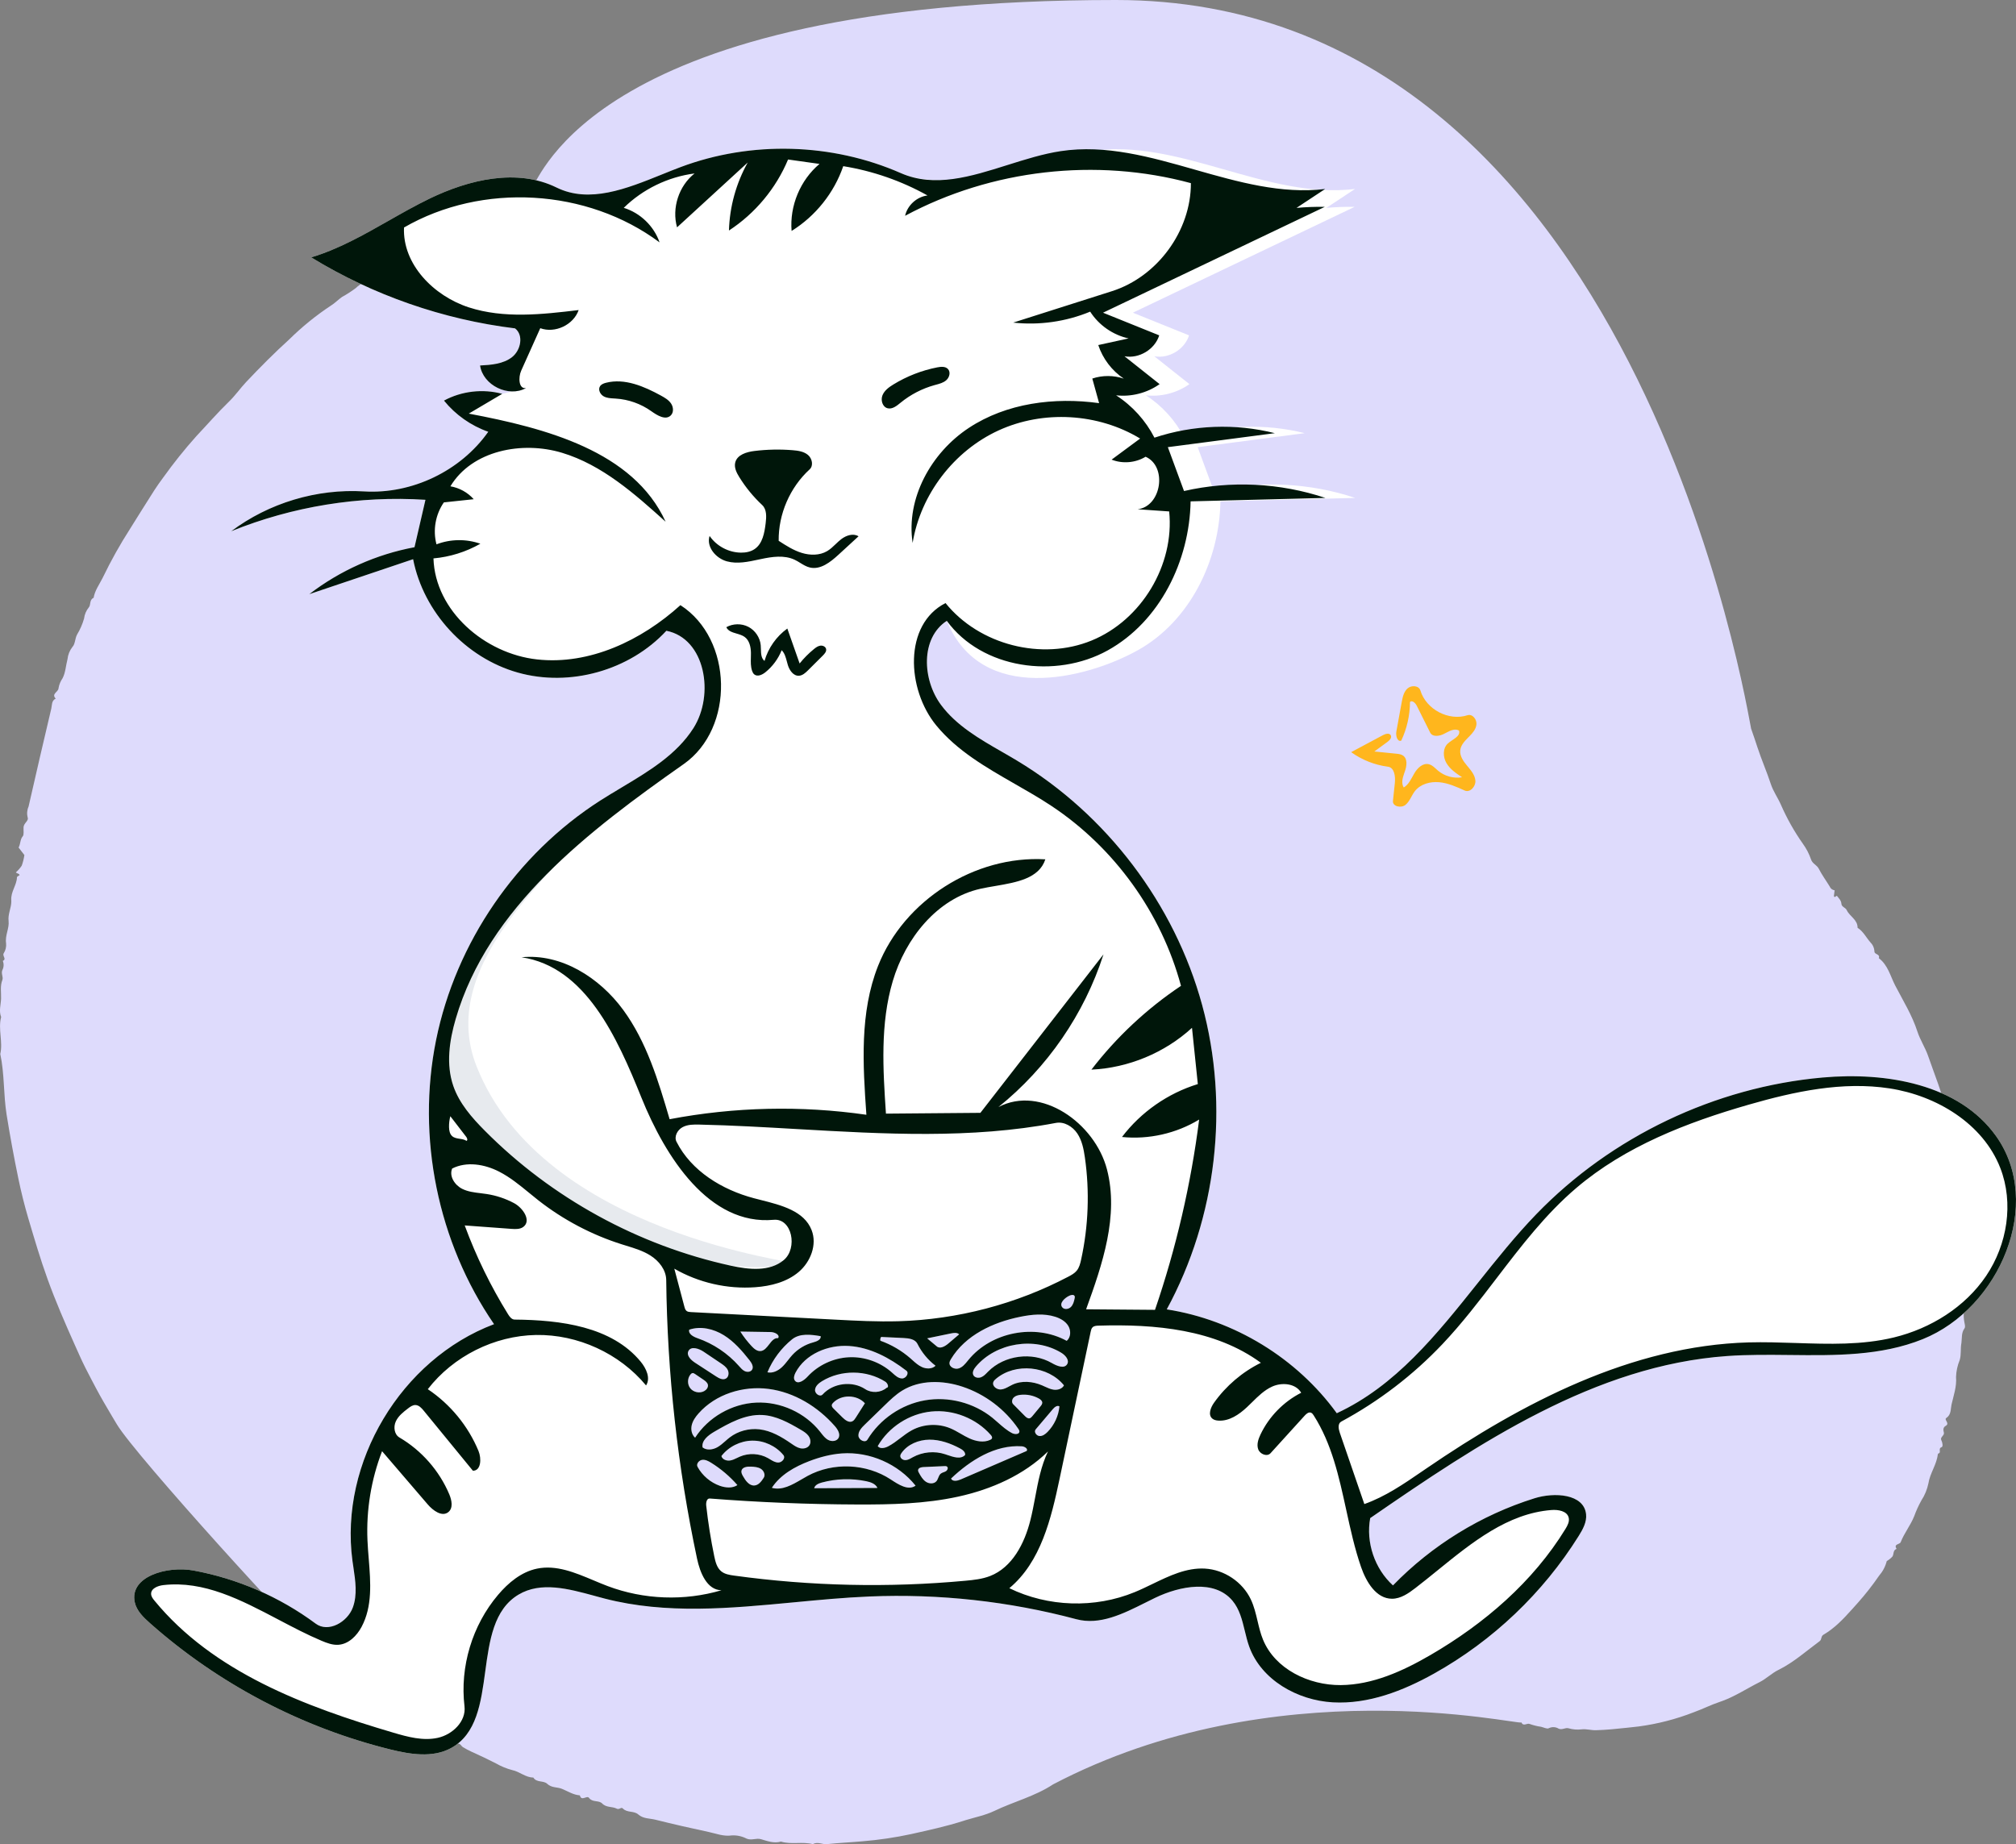
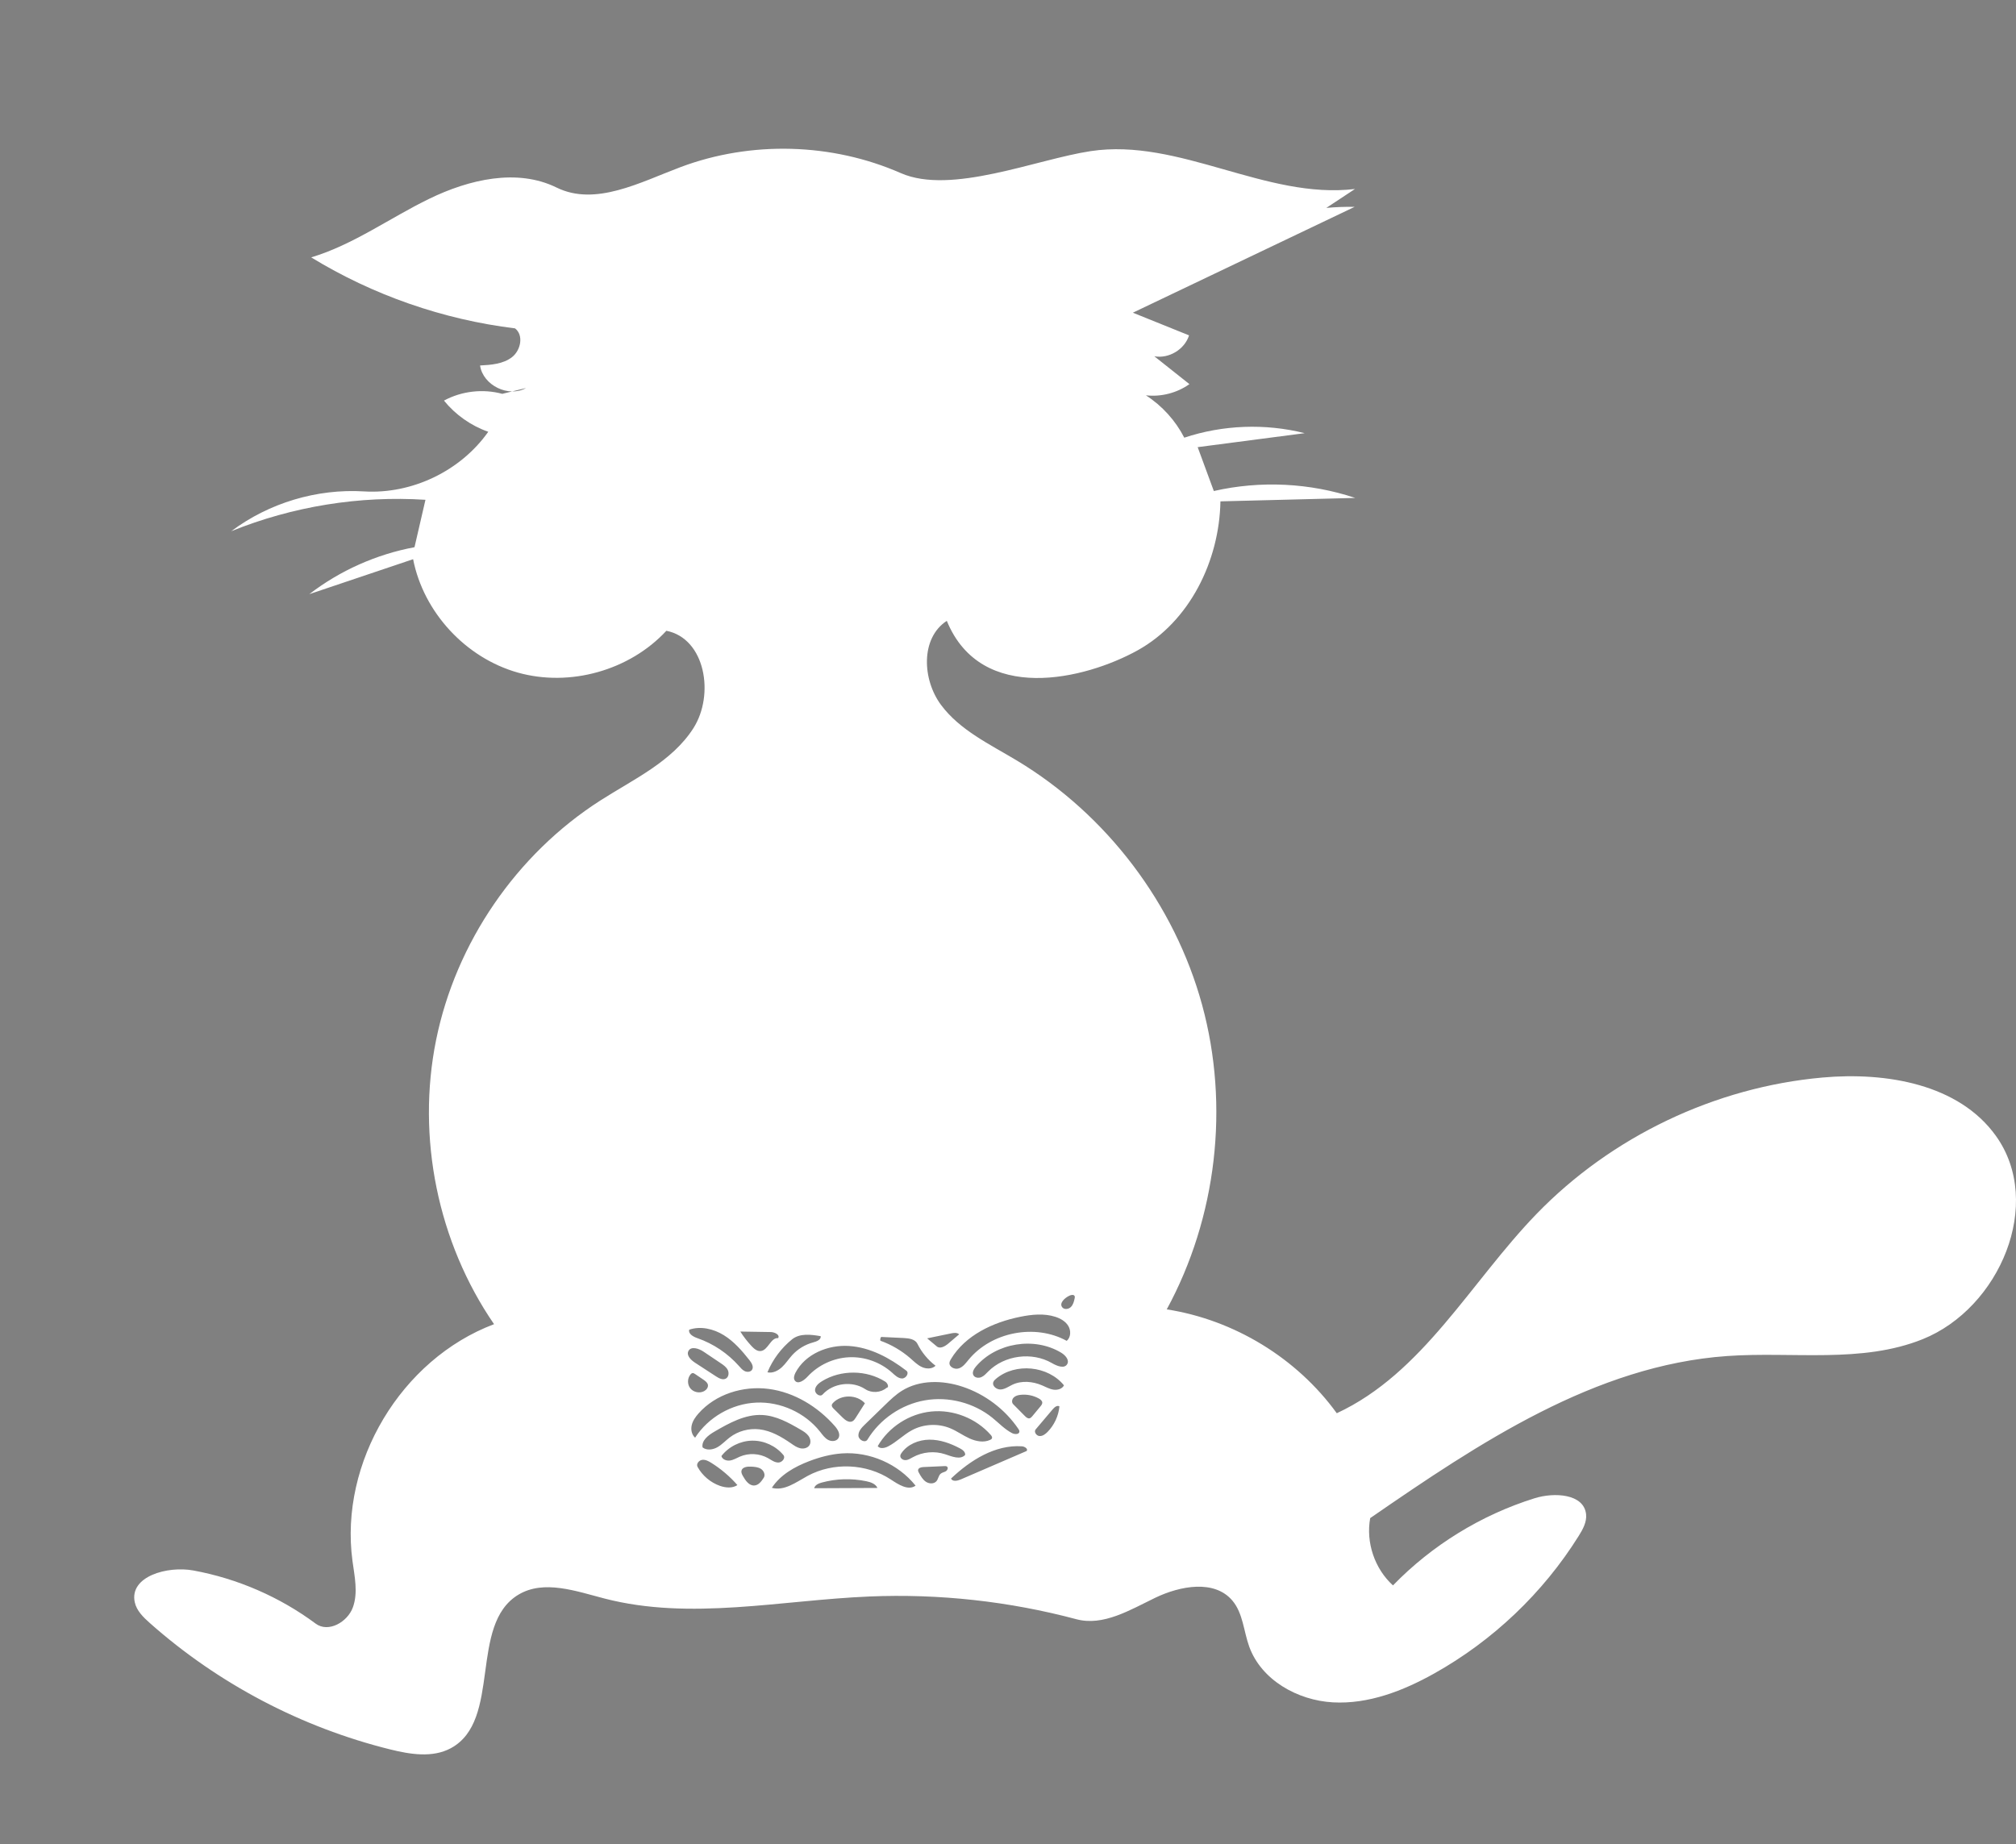
<svg xmlns="http://www.w3.org/2000/svg" width="94" height="86" viewBox="0 0 94 86" fill="none">
  <rect x="0" y="0" width="94" height="86" fill="#808080" stroke="none" />
-   <path fill-rule="evenodd" clip-rule="evenodd" d="M52.033 0C76.417 0 81.551 33.706 81.65 33.983C81.753 34.269 81.85 34.563 81.944 34.849C82.134 35.428 82.379 35.987 82.569 36.563C82.685 36.914 82.899 37.205 83.043 37.537C83.321 38.171 83.661 38.776 84.06 39.342C84.224 39.567 84.353 39.815 84.443 40.078C84.506 40.279 84.714 40.333 84.804 40.511C84.95 40.798 85.144 41.062 85.312 41.338C85.35 41.435 85.438 41.504 85.542 41.518L85.509 41.793C85.57 41.891 85.591 41.758 85.654 41.781C85.734 41.888 85.848 41.983 85.859 42.146C85.87 42.3 86.049 42.314 86.11 42.447C86.245 42.737 86.619 42.885 86.613 43.266C86.882 43.434 87.014 43.723 87.217 43.95C87.322 44.055 87.385 44.192 87.397 44.338L87.399 44.372C87.398 44.517 87.679 44.484 87.603 44.682C88.033 45.005 88.145 45.531 88.372 45.967C88.736 46.666 89.156 47.342 89.404 48.108C89.528 48.491 89.768 48.853 89.902 49.241C90.202 50.114 90.563 50.967 90.758 51.875C90.839 52.25 91.003 52.607 91.08 52.983L91.169 53.418C91.301 54.071 91.427 54.725 91.51 55.386C91.553 55.535 91.553 55.693 91.51 55.843C91.438 56.012 91.629 56.121 91.644 56.291C91.663 56.493 91.582 56.685 91.641 56.899C91.673 57.017 91.641 57.207 91.677 57.344C91.797 57.79 91.646 58.25 91.776 58.693C91.796 58.864 91.778 59.037 91.723 59.201C91.633 59.746 91.798 60.303 91.633 60.835C91.556 61.097 91.541 61.374 91.59 61.642L91.61 61.746C91.625 61.823 91.635 61.898 91.597 61.949C91.447 62.154 91.485 62.395 91.456 62.618L91.45 62.655C91.407 62.906 91.451 63.168 91.375 63.423C91.272 63.673 91.214 63.939 91.204 64.209C91.242 64.667 91.088 65.077 90.993 65.502C90.946 65.715 90.985 65.967 90.751 66.125C90.631 66.206 90.913 66.361 90.742 66.479L90.722 66.492C90.597 66.562 90.602 66.676 90.638 66.812C90.67 66.936 90.452 67.022 90.514 67.15C90.577 67.277 90.605 67.462 90.532 67.486C90.35 67.545 90.535 67.743 90.382 67.78C90.367 67.788 90.357 67.803 90.354 67.82C90.302 68.298 89.993 68.691 89.917 69.168C89.859 69.454 89.748 69.726 89.588 69.97C89.457 70.206 89.344 70.452 89.253 70.706C89.082 71.133 88.789 71.49 88.624 71.915C88.579 72.03 88.28 71.992 88.432 72.228C88.258 72.289 88.311 72.469 88.241 72.582C88.164 72.667 88.074 72.74 87.974 72.797C87.91 73.05 87.786 73.285 87.614 73.482C87.313 73.921 86.984 74.341 86.63 74.739L86.337 75.066C85.945 75.502 85.542 75.929 85.026 76.229C84.893 76.306 84.954 76.453 84.844 76.532C84.212 76.998 83.63 77.526 82.911 77.879C82.61 78.027 82.352 78.289 82.044 78.443C81.46 78.735 80.919 79.098 80.295 79.326L80.184 79.365C79.787 79.496 79.396 79.696 78.993 79.841C78.164 80.166 77.299 80.39 76.417 80.509L75.873 80.569C75.389 80.622 74.905 80.671 74.416 80.685C74.185 80.691 73.963 80.618 73.751 80.644C73.545 80.67 73.335 80.653 73.136 80.595C72.979 80.551 72.845 80.686 72.676 80.613C72.546 80.532 72.384 80.52 72.244 80.579L72.216 80.592C72.136 80.639 71.978 80.553 71.855 80.525C71.676 80.5 71.501 80.457 71.331 80.396C71.2 80.335 71.032 80.53 70.94 80.323C70.774 80.452 59.477 77.774 49.1 83.212C48.255 83.77 47.266 84.015 46.363 84.449C45.943 84.651 45.471 84.743 45.019 84.881L44.923 84.912C44.125 85.169 43.307 85.344 42.49 85.528C41.74 85.69 40.98 85.802 40.214 85.865C39.664 85.915 39.111 85.938 38.562 85.997C38.34 86.022 38.121 85.865 37.903 85.999C37.414 85.867 36.9 86.028 36.412 85.878C36.088 85.974 35.783 85.855 35.484 85.767C35.257 85.7 35.042 85.84 34.812 85.74C34.602 85.632 34.368 85.579 34.132 85.59C33.74 85.65 33.399 85.506 33.042 85.43C32.213 85.254 31.386 85.064 30.563 84.859C30.293 84.792 29.99 84.818 29.759 84.612C29.556 84.432 29.237 84.545 29.038 84.332C28.965 84.254 28.872 84.404 28.763 84.346C28.549 84.231 28.275 84.307 28.075 84.1C27.927 83.948 27.648 84.051 27.485 83.867L27.463 83.84C27.367 83.706 27.112 84.021 27.036 83.723C26.732 83.7 26.479 83.534 26.208 83.421C25.984 83.327 25.718 83.38 25.516 83.185C25.343 83.019 25.017 83.141 24.867 82.892C24.501 82.889 24.231 82.616 23.882 82.544C23.617 82.474 23.363 82.37 23.126 82.233C22.75 82.041 22.369 81.859 21.984 81.687C21.846 81.623 21.712 81.552 21.582 81.473C21.509 81.43 21.492 81.336 21.387 81.313C20.729 81.168 20.174 80.785 19.611 80.45C19.29 80.284 18.983 80.093 18.693 79.879L18.597 79.807C18.512 79.734 18.335 79.698 18.26 79.597C18.052 79.314 17.741 79.176 17.458 79.007L17.411 78.978C17.252 78.885 17.107 78.769 16.982 78.634C16.958 78.608 16.948 78.552 16.923 78.546C16.454 78.43 16.174 78.044 15.816 77.774C15.507 77.542 15.238 77.259 14.934 77.022L14.818 76.936C14.107 76.429 6.331 67.894 5.449 66.421L5.197 65.999C4.945 65.577 4.696 65.151 4.467 64.718L4.272 64.348C4.077 63.978 3.885 63.605 3.716 63.226L3.489 62.72C3.036 61.707 2.593 60.689 2.216 59.643C1.879 58.71 1.6 57.761 1.319 56.812C1.139 56.203 0.987 55.59 0.858 54.969C0.652 53.977 0.469 52.98 0.308 51.98C0.158 51.038 0.213 50.082 0.013 49.151C0.144 48.579 -0.097 47.999 0.053 47.427C-0.059 47.145 0.039 46.852 0.05 46.575C0.06 46.287 -0.004 45.987 0.111 45.696C0.163 45.564 0.042 45.405 0.108 45.243C0.18 45.109 0.188 44.95 0.131 44.809C0.326 44.719 0.093 44.581 0.174 44.453C0.262 44.315 0.3 44.151 0.284 43.989C0.227 43.624 0.438 43.288 0.401 42.958C0.362 42.622 0.529 42.336 0.528 42.035L0.526 41.978C0.497 41.581 0.781 41.283 0.791 40.908C0.792 40.876 0.869 40.845 0.912 40.813C0.898 40.728 0.805 40.748 0.739 40.682C0.844 40.59 0.937 40.485 1.014 40.368C1.072 40.207 1.113 40.041 1.137 39.873L0.868 39.526C0.967 39.328 0.932 39.148 1.065 38.993C1.123 38.925 1.091 38.718 1.098 38.574C1.107 38.386 1.349 38.274 1.291 38.126C1.246 37.955 1.26 37.773 1.332 37.612C1.679 36.087 2.032 34.564 2.392 33.042C2.43 32.879 2.397 32.674 2.598 32.578C2.378 32.352 2.724 32.273 2.729 32.093C2.757 31.925 2.822 31.766 2.919 31.626C3.056 31.364 3.069 31.038 3.147 30.743C3.168 30.535 3.247 30.336 3.376 30.17C3.51 30.031 3.491 29.79 3.591 29.596C3.734 29.361 3.844 29.109 3.92 28.845C3.943 28.655 4.018 28.476 4.139 28.327C4.245 28.21 4.158 27.966 4.365 27.878C4.423 27.537 4.627 27.263 4.778 26.964L4.806 26.908C5.177 26.139 5.595 25.393 6.056 24.674C6.439 24.068 6.811 23.457 7.2 22.855C7.327 22.661 7.461 22.468 7.6 22.283C8.084 21.606 8.604 20.955 9.16 20.334C9.667 19.797 10.152 19.236 10.685 18.72C10.969 18.445 11.201 18.108 11.476 17.816C12.125 17.128 12.791 16.458 13.492 15.822C14.083 15.239 14.73 14.714 15.424 14.255C15.612 14.141 15.767 13.974 15.949 13.847C16.17 13.726 16.382 13.589 16.583 13.438C16.818 13.218 17.105 13.078 17.342 12.874C17.526 12.716 17.82 12.806 17.951 12.522C18.047 12.315 18.406 12.391 18.527 12.149C18.858 12.138 19.012 11.819 19.313 11.713L19.353 11.701C19.67 11.615 19.941 11.36 20.232 11.179C20.512 10.981 20.805 10.802 21.11 10.643C21.681 10.386 22.175 9.995 22.733 9.729C23.266 9.477 23.745 9.107 24.326 8.967C24.464 8.933 24.438 8.813 24.532 8.761C24.631 8.707 24.738 8.743 24.827 8.681C25.195 8.442 27.649 0 52.033 0Z" fill="#DEDBFC" />
  <path fill-rule="evenodd" clip-rule="evenodd" d="M24.528 18.095C23.712 18.553 22.518 17.968 22.384 17.044C22.904 17.016 23.46 16.975 23.872 16.656C24.283 16.337 24.427 15.631 24.015 15.313C20.658 14.902 17.393 13.765 14.51 12.002C16.479 11.411 18.173 10.163 20.022 9.266C21.871 8.369 24.107 7.839 25.952 8.746C27.762 9.636 29.847 8.5 31.737 7.791C35.022 6.559 38.79 6.662 42.003 8.073C44.347 9.102 48.319 7.431 50.851 7.048C54.988 6.422 59.026 9.314 63.179 8.813C62.734 9.107 62.288 9.401 61.842 9.695C62.281 9.655 62.722 9.639 63.163 9.646C59.716 11.291 56.269 12.937 52.822 14.582C53.695 14.934 54.569 15.287 55.442 15.639C55.236 16.295 54.501 16.738 53.823 16.614C54.368 17.047 54.914 17.48 55.459 17.913C54.877 18.326 54.14 18.515 53.43 18.435C54.186 18.922 54.81 19.611 55.219 20.41C57.02 19.812 58.992 19.738 60.832 20.2C59.17 20.418 57.507 20.635 55.844 20.852C56.095 21.535 56.346 22.216 56.597 22.898C58.77 22.402 61.078 22.515 63.191 23.22C61.096 23.273 59 23.327 56.905 23.38C56.856 26.153 55.472 28.981 53.041 30.329C50.611 31.676 45.754 32.875 44.146 28.951C42.914 29.757 43.001 31.695 43.879 32.875C44.757 34.054 46.152 34.707 47.414 35.466C51.605 37.985 54.766 42.157 56.052 46.866C57.337 51.575 56.734 56.769 54.402 61.06C57.546 61.548 60.467 63.332 62.33 65.903C66.344 64.04 68.567 59.79 71.641 56.613C75.139 52.999 79.966 50.696 84.982 50.248C87.95 49.983 91.334 50.553 93.065 52.972C95.315 56.116 93.241 61.004 89.649 62.45C86.802 63.595 83.591 63.019 80.529 63.236C74.371 63.671 68.965 67.293 63.888 70.794C63.681 71.928 64.096 73.156 64.95 73.932C66.766 72.06 69.057 70.649 71.55 69.869C72.471 69.58 73.852 69.656 73.954 70.613C73.993 70.975 73.802 71.319 73.608 71.629C71.947 74.285 69.604 76.514 66.865 78.044C65.419 78.852 63.803 79.478 62.148 79.386C60.494 79.293 58.809 78.341 58.247 76.786C57.987 76.065 57.959 75.231 57.465 74.644C56.631 73.651 55.028 73.948 53.859 74.512C52.689 75.077 51.443 75.844 50.188 75.509C47.05 74.672 43.785 74.313 40.54 74.449C36.408 74.621 32.197 75.581 28.194 74.546C26.857 74.2 25.36 73.654 24.175 74.363C21.84 75.76 23.415 80.233 21.02 81.524C20.171 81.981 19.131 81.813 18.195 81.581C14.058 80.557 10.178 78.518 6.993 75.693C6.686 75.421 6.369 75.115 6.283 74.715C6.025 73.513 7.803 73.013 9.015 73.236C11.074 73.614 13.042 74.469 14.721 75.716C15.309 76.153 16.205 75.643 16.454 74.955C16.703 74.267 16.532 73.509 16.434 72.784C15.82 68.202 18.701 63.386 23.036 61.75C20.412 57.93 19.414 53.036 20.334 48.498C21.254 43.96 24.079 39.837 27.985 37.334C29.545 36.335 31.337 35.517 32.332 33.956C33.326 32.395 32.89 29.775 31.071 29.415C29.357 31.267 26.569 32.05 24.139 31.363C21.708 30.675 19.747 28.55 19.262 26.077C17.648 26.62 16.035 27.163 14.422 27.707C15.854 26.606 17.55 25.849 19.327 25.518C19.497 24.781 19.668 24.044 19.838 23.307C16.76 23.109 13.638 23.614 10.781 24.773C12.539 23.453 14.776 22.782 16.973 22.916C19.208 23.053 21.479 21.962 22.766 20.135C21.961 19.853 21.237 19.343 20.701 18.681C21.522 18.236 22.517 18.121 23.418 18.366M40.32 66.436C40.173 66.578 40.016 66.747 40.026 66.951C40.036 67.154 40.343 67.306 40.448 67.132C41.025 66.179 42.028 65.493 43.128 65.301C44.227 65.109 45.404 65.414 46.272 66.115C46.574 66.36 46.844 66.652 47.19 66.831C47.314 66.895 47.527 66.897 47.532 66.757C47.534 66.711 47.508 66.67 47.482 66.632C46.859 65.716 45.928 65.013 44.876 64.665C43.953 64.359 42.884 64.34 42.059 64.852C41.759 65.038 41.504 65.286 41.251 65.532C40.94 65.833 40.63 66.135 40.32 66.436ZM35.845 64.77C34.651 64.612 33.365 65.012 32.569 65.915C32.429 66.074 32.302 66.253 32.253 66.46C32.205 66.666 32.25 66.904 32.411 67.044C33.026 66.09 34.12 65.461 35.255 65.408C36.391 65.354 37.539 65.878 38.241 66.769C38.351 66.909 38.456 67.061 38.612 67.146C38.768 67.231 38.995 67.22 39.09 67.07C39.203 66.891 39.066 66.662 38.926 66.503C38.132 65.599 37.04 64.927 35.845 64.77ZM44.271 63.55C44.253 63.752 44.52 63.877 44.711 63.811C44.903 63.745 45.03 63.569 45.159 63.412C46.227 62.11 48.26 61.717 49.738 62.528C49.932 62.365 49.943 62.052 49.813 61.834C49.683 61.617 49.447 61.483 49.205 61.406C48.681 61.239 48.113 61.296 47.574 61.405C46.299 61.662 45.011 62.265 44.341 63.377C44.309 63.431 44.277 63.488 44.271 63.55ZM39.259 67.777C38.735 67.813 38.222 67.951 37.731 68.138C37.053 68.397 36.386 68.774 35.989 69.381C36.571 69.545 37.129 69.112 37.66 68.824C38.853 68.179 40.4 68.246 41.532 68.991C41.888 69.225 42.344 69.528 42.691 69.281C41.88 68.267 40.555 67.687 39.259 67.777ZM41.411 67.45C41.809 67.243 42.127 66.908 42.521 66.695C43.064 66.402 43.74 66.368 44.31 66.606C44.619 66.734 44.893 66.936 45.198 67.075C45.503 67.214 45.866 67.287 46.169 67.145C46.203 67.129 46.238 67.109 46.252 67.074C46.275 67.019 46.234 66.959 46.194 66.913C45.515 66.14 44.45 65.72 43.424 65.823C42.398 65.925 41.438 66.546 40.925 67.438C41.032 67.578 41.255 67.531 41.411 67.45ZM33.452 67.487C33.665 67.366 33.831 67.179 34.026 67.031C34.415 66.734 34.922 66.598 35.409 66.654C35.951 66.717 36.44 67.003 36.889 67.314C37.02 67.405 37.154 67.5 37.309 67.536C37.465 67.572 37.65 67.533 37.738 67.4C37.825 67.269 37.79 67.085 37.697 66.958C37.604 66.831 37.464 66.747 37.328 66.668C36.773 66.343 36.188 66.019 35.546 65.986C34.744 65.945 33.998 66.362 33.304 66.766C33.023 66.93 32.7 67.178 32.759 67.497C32.952 67.648 33.239 67.608 33.452 67.487ZM37.065 64.385C37.209 64.572 37.493 64.372 37.653 64.197C38.145 63.661 38.855 63.328 39.584 63.293C40.312 63.258 41.051 63.522 41.593 64.009C41.729 64.132 41.873 64.277 42.057 64.282C42.241 64.287 42.407 64.031 42.261 63.919C41.48 63.32 40.571 62.831 39.589 62.767C38.606 62.702 37.547 63.142 37.091 64.013C37.031 64.13 36.984 64.281 37.065 64.385ZM45.754 64.221C45.884 64.166 45.979 64.055 46.078 63.956C46.834 63.197 48.116 63.027 49.044 63.563C49.276 63.697 49.626 63.845 49.761 63.613C49.873 63.42 49.672 63.196 49.481 63.081C48.232 62.325 46.452 62.613 45.506 63.723C45.41 63.836 45.318 63.991 45.384 64.124C45.446 64.25 45.625 64.276 45.754 64.221ZM46.445 64.293C46.391 64.337 46.337 64.387 46.315 64.453C46.252 64.638 46.476 64.811 46.671 64.795C46.866 64.78 47.032 64.655 47.208 64.572C47.639 64.369 48.157 64.417 48.594 64.606C48.767 64.68 48.935 64.776 49.121 64.804C49.307 64.832 49.525 64.771 49.61 64.603C48.869 63.687 47.35 63.538 46.445 64.293ZM34.727 63.941C34.838 63.993 34.989 63.983 35.06 63.884C35.157 63.749 35.053 63.566 34.95 63.435C34.602 62.994 34.228 62.56 33.75 62.264C33.272 61.968 32.67 61.826 32.137 62.007C32.083 62.203 32.328 62.337 32.521 62.404C33.262 62.661 33.935 63.113 34.455 63.7C34.536 63.792 34.616 63.889 34.727 63.941ZM41.281 64.433C40.406 63.876 39.211 63.867 38.327 64.409C38.173 64.503 38.015 64.636 38.003 64.815C37.991 64.995 38.236 65.162 38.357 65.028C38.846 64.491 39.738 64.38 40.344 64.78C40.642 64.977 41.069 64.95 41.34 64.718C41.468 64.704 41.389 64.502 41.281 64.433ZM47.648 67.446C46.404 67.362 45.247 68.092 44.344 68.949C44.41 69.101 44.634 69.06 44.786 68.995C45.814 68.551 46.842 68.107 47.87 67.664C47.947 67.562 47.776 67.454 47.648 67.446ZM35.812 67.998C35.965 68.085 36.115 68.202 36.29 68.202C36.466 68.203 36.641 67.991 36.529 67.856C36.178 67.429 35.626 67.173 35.072 67.182C34.519 67.19 33.975 67.462 33.637 67.9C33.678 68.059 33.874 68.132 34.037 68.108C34.2 68.085 34.343 67.993 34.495 67.928C34.913 67.747 35.415 67.774 35.812 67.998ZM41.979 67.882C41.965 68.004 42.103 68.097 42.227 68.09C42.35 68.084 42.458 68.012 42.566 67.953C43.019 67.704 43.577 67.653 44.067 67.815C44.382 67.919 44.774 68.09 45.001 67.849C45.021 67.711 44.883 67.607 44.76 67.542C44.319 67.308 43.834 67.132 43.334 67.136C42.835 67.141 42.32 67.35 42.034 67.759C42.008 67.796 41.984 67.836 41.979 67.882ZM41.05 62.522C41.565 62.706 42.043 62.987 42.454 63.346C42.623 63.495 42.785 63.659 42.99 63.751C43.195 63.844 43.461 63.846 43.622 63.689C43.266 63.417 42.974 63.063 42.776 62.663C42.668 62.448 42.383 62.408 42.142 62.396C41.789 62.379 41.438 62.362 41.085 62.345C41.048 62.395 41.035 62.462 41.05 62.522ZM36.459 63.755C36.64 63.586 36.774 63.372 36.942 63.189C37.203 62.905 37.546 62.698 37.919 62.599C38.079 62.556 38.291 62.474 38.266 62.31C37.811 62.231 37.291 62.167 36.932 62.457C36.429 62.864 36.03 63.398 35.783 63.995C36.026 64.049 36.277 63.924 36.459 63.755ZM32.41 63.549C32.736 63.761 33.062 63.974 33.389 64.186C33.527 64.276 33.703 64.368 33.847 64.286C33.98 64.211 34 64.016 33.931 63.88C33.861 63.744 33.729 63.653 33.602 63.568C33.337 63.389 33.071 63.211 32.805 63.032C32.583 62.883 32.22 62.764 32.099 63.002C31.994 63.208 32.216 63.423 32.41 63.549ZM39.283 66.1C39.408 66.223 39.583 66.357 39.741 66.281C39.814 66.246 39.86 66.175 39.903 66.108C40.045 65.885 40.186 65.662 40.328 65.439C39.957 65.028 39.23 65.017 38.847 65.416C38.818 65.447 38.789 65.482 38.784 65.524C38.775 65.591 38.827 65.649 38.875 65.696C39.011 65.831 39.147 65.965 39.283 66.1ZM33.57 69.29C33.836 69.382 34.149 69.41 34.383 69.254C34.031 68.85 33.618 68.499 33.162 68.215C33.033 68.134 32.887 68.057 32.736 68.078C32.585 68.1 32.452 68.271 32.525 68.404C32.749 68.813 33.129 69.135 33.57 69.29ZM48.135 66.04C48.261 65.888 48.386 65.737 48.511 65.586C48.555 65.534 48.6 65.475 48.598 65.408C48.594 65.322 48.515 65.26 48.441 65.218C48.18 65.072 47.872 65.011 47.575 65.046C47.461 65.06 47.343 65.091 47.263 65.173C47.183 65.254 47.16 65.399 47.241 65.481C47.423 65.665 47.605 65.849 47.787 66.033C47.847 66.093 47.922 66.158 48.005 66.14C48.059 66.128 48.099 66.083 48.135 66.04ZM35.044 62.773C35.157 62.894 35.298 63.018 35.463 63.004C35.816 62.975 35.93 62.367 36.283 62.4C36.378 62.244 36.119 62.12 35.936 62.117C35.464 62.109 34.991 62.102 34.518 62.094C34.672 62.336 34.849 62.563 35.044 62.773ZM37.964 69.401C38.948 69.397 39.931 69.393 40.914 69.388C40.828 69.195 40.598 69.116 40.389 69.073C39.707 68.932 38.991 68.953 38.319 69.135C38.168 69.176 37.996 69.249 37.964 69.401ZM44.037 68.369C43.711 68.384 43.386 68.398 43.06 68.413C42.955 68.418 42.821 68.448 42.808 68.552C42.802 68.599 42.825 68.643 42.848 68.684C42.934 68.84 43.026 69.002 43.174 69.1C43.323 69.199 43.547 69.208 43.663 69.073C43.752 68.969 43.758 68.807 43.864 68.721C43.932 68.665 44.027 68.654 44.102 68.609C44.178 68.563 44.226 68.445 44.156 68.392C44.123 68.367 44.078 68.367 44.037 68.369ZM35.611 68.912C35.698 68.777 35.616 68.585 35.48 68.498C35.345 68.411 35.175 68.401 35.014 68.393C34.837 68.384 34.603 68.416 34.571 68.591C34.556 68.674 34.598 68.756 34.639 68.83C34.76 69.047 34.937 69.296 35.185 69.272C35.377 69.253 35.507 69.074 35.611 68.912ZM48.465 66.966C48.611 66.978 48.742 66.879 48.845 66.774C49.157 66.456 49.356 66.028 49.398 65.584C49.295 65.518 49.168 65.621 49.089 65.714C48.823 66.028 48.557 66.342 48.291 66.656C48.196 66.767 48.319 66.954 48.465 66.966ZM32.188 64.742C32.336 64.927 32.622 64.986 32.831 64.873C32.938 64.815 33.029 64.701 33.008 64.581C32.989 64.475 32.891 64.402 32.802 64.341C32.672 64.254 32.543 64.165 32.414 64.078C32.374 64.051 32.329 64.022 32.282 64.032C32.25 64.039 32.224 64.062 32.202 64.087C32.046 64.266 32.039 64.557 32.188 64.742ZM43.68 62.787C43.835 62.917 44.066 62.783 44.22 62.651C44.387 62.509 44.554 62.366 44.722 62.224C44.627 62.133 44.476 62.154 44.347 62.18C43.975 62.257 43.602 62.334 43.23 62.411C43.38 62.536 43.53 62.662 43.68 62.787ZM49.53 60.964C49.624 61.081 49.822 61.056 49.929 60.952C50.037 60.848 50.076 60.694 50.107 60.548C50.115 60.513 50.121 60.474 50.107 60.442C50.069 60.358 49.945 60.383 49.862 60.422C49.639 60.526 49.376 60.773 49.53 60.964Z" fill="white" />
-   <path fill-rule="evenodd" clip-rule="evenodd" d="M20.334 48.498C21.253 43.96 24.399 40.161 28.304 37.658C26.33 40.358 20.27 44.786 22.218 49.718C25.331 57.603 37.443 58.844 37.021 58.929C29.858 60.386 19.649 51.877 20.334 48.498Z" fill="#E7EAEE" />
-   <path fill-rule="evenodd" clip-rule="evenodd" d="M43.247 9.115C42.749 9.175 42.31 9.574 42.202 10.063C46.236 7.899 51.109 7.343 55.528 8.541C55.532 10.765 53.969 12.903 51.845 13.579L47.242 15.044C48.456 15.178 49.704 15 50.832 14.533C51.233 15.162 51.893 15.623 52.624 15.781L51.209 16.091C51.418 16.725 51.844 17.286 52.399 17.657C51.928 17.496 51.403 17.495 50.931 17.653L51.248 18.8C49.161 18.512 46.931 18.795 45.174 19.954C43.416 21.112 42.236 23.242 42.553 25.319C42.923 23.061 44.475 21.029 46.56 20.072C48.644 19.116 51.201 19.263 53.161 20.451L51.831 21.434C52.342 21.637 52.947 21.585 53.416 21.299C54.44 21.75 54.156 23.618 53.045 23.748L54.515 23.85C54.77 26.344 53.225 28.916 50.9 29.869C48.575 30.822 45.663 30.076 44.087 28.123C42.129 29.12 42.266 32.142 43.661 33.836C44.635 35.018 45.976 35.786 47.319 36.556C47.9 36.888 48.482 37.221 49.034 37.588C51.968 39.537 54.154 42.577 55.066 45.973C53.474 47.037 52.056 48.362 50.89 49.88C52.616 49.799 54.306 49.097 55.579 47.931L55.851 50.554C54.453 50.983 53.198 51.859 52.315 53.021C53.56 53.148 54.844 52.858 55.913 52.208C55.53 55.226 54.839 58.204 53.854 61.082L50.642 61.056C51.404 58.956 52.176 56.696 51.615 54.533C51.053 52.371 48.535 50.586 46.553 51.626C48.833 49.794 50.559 47.285 51.453 44.504L45.713 51.895L41.309 51.932C41.17 49.862 41.037 47.74 41.627 45.751C42.217 43.761 43.69 41.899 45.719 41.445C45.94 41.396 46.174 41.356 46.411 41.316L46.412 41.316C47.404 41.146 48.45 40.967 48.741 40.073C45.451 39.882 42.153 41.983 40.942 45.041C40.08 47.219 40.232 49.648 40.397 51.985C37.355 51.547 34.241 51.617 31.222 52.192C30.698 50.41 30.155 48.589 29.055 47.09C27.956 45.591 26.172 44.455 24.319 44.64C27.302 45.082 28.78 48.388 29.905 51.179C31.03 53.971 33.072 57.159 36.075 56.883C36.931 56.804 37.203 58.205 36.547 58.759C35.892 59.312 34.918 59.207 34.079 59.024C29.756 58.08 25.721 55.867 22.608 52.731C22.001 52.121 21.415 51.453 21.135 50.64C20.79 49.638 20.951 48.53 21.248 47.513C22.766 42.312 27.438 38.749 31.878 35.632C34.267 33.955 34.181 29.798 31.726 28.22C29.908 29.868 27.483 31.02 25.042 30.751C22.6 30.483 20.289 28.488 20.211 26.04C20.977 25.972 21.729 25.737 22.398 25.356C21.741 25.124 21.002 25.134 20.352 25.384C20.176 24.724 20.305 23.989 20.696 23.428L22.088 23.28C21.808 22.964 21.418 22.748 21.001 22.678C22.006 21.008 24.338 20.551 26.206 21.115C28.075 21.679 29.588 23.024 31.036 24.33C29.527 21.029 25.433 19.964 21.858 19.288L23.418 18.366C22.517 18.121 21.522 18.236 20.701 18.681C21.237 19.343 21.961 19.853 22.766 20.135C21.479 21.962 19.208 23.053 16.973 22.916C14.776 22.782 12.539 23.453 10.781 24.773C13.638 23.614 16.76 23.109 19.838 23.307L19.327 25.518C17.55 25.849 15.854 26.606 14.422 27.707L19.262 26.077C19.747 28.55 21.708 30.675 24.139 31.363C26.569 32.05 29.357 31.267 31.071 29.415C32.89 29.775 33.326 32.395 32.332 33.956C31.544 35.192 30.257 35.962 28.98 36.725L28.98 36.725L28.98 36.725L28.98 36.725L28.98 36.726L28.98 36.726L28.98 36.726L28.98 36.726L28.98 36.726L28.98 36.726L28.979 36.726L28.979 36.726L28.979 36.726L28.979 36.726L28.979 36.726L28.979 36.726L28.979 36.726L28.979 36.726L28.979 36.726L28.979 36.726L28.979 36.726L28.979 36.726L28.979 36.726L28.979 36.726L28.979 36.726L28.979 36.726L28.979 36.726L28.978 36.726L28.978 36.726L28.978 36.726L28.978 36.727L28.978 36.727L28.978 36.727L28.978 36.727L28.978 36.727C28.643 36.927 28.309 37.127 27.985 37.334C24.079 39.837 21.254 43.96 20.334 48.498C19.414 53.036 20.412 57.93 23.036 61.75C18.701 63.386 15.82 68.202 16.434 72.784C16.449 72.888 16.464 72.994 16.48 73.1C16.573 73.727 16.667 74.366 16.454 74.955C16.205 75.643 15.309 76.153 14.721 75.716C13.042 74.469 11.074 73.614 9.015 73.236C7.803 73.013 6.025 73.513 6.283 74.715C6.369 75.115 6.686 75.421 6.993 75.693C10.178 78.518 14.058 80.557 18.195 81.581C19.131 81.813 20.171 81.981 21.02 81.524C22.227 80.873 22.426 79.413 22.625 77.946C22.821 76.504 23.018 75.056 24.175 74.363C25.22 73.738 26.508 74.089 27.715 74.417L27.716 74.418C27.877 74.461 28.037 74.505 28.194 74.546C31.064 75.288 34.041 75.004 37.019 74.721L37.02 74.721C38.195 74.609 39.371 74.497 40.54 74.449C43.785 74.313 47.05 74.672 50.188 75.509C51.28 75.8 52.367 75.257 53.401 74.739L53.401 74.739L53.402 74.738L53.403 74.738L53.407 74.736L53.409 74.735C53.56 74.659 53.71 74.584 53.859 74.512C55.028 73.948 56.631 73.651 57.465 74.644C57.795 75.037 57.917 75.54 58.04 76.046C58.1 76.296 58.161 76.547 58.247 76.786C58.809 78.341 60.494 79.293 62.148 79.386C63.803 79.478 65.419 78.852 66.865 78.044C69.604 76.514 71.947 74.285 73.608 71.629C73.802 71.319 73.993 70.975 73.954 70.613C73.852 69.656 72.471 69.58 71.55 69.869C69.057 70.649 66.766 72.06 64.95 73.932C64.096 73.156 63.681 71.928 63.888 70.794C68.965 67.293 74.371 63.671 80.529 63.236C81.495 63.167 82.475 63.178 83.454 63.188C85.58 63.211 87.7 63.234 89.649 62.45C93.241 61.004 95.315 56.116 93.065 52.972C91.334 50.553 87.95 49.983 84.982 50.248C79.966 50.696 75.139 52.999 71.641 56.613C70.67 57.617 69.783 58.729 68.898 59.838C66.983 62.238 65.075 64.629 62.33 65.903C60.467 63.332 57.546 61.548 54.402 61.06C56.734 56.769 57.337 51.575 56.052 46.866C54.766 42.157 51.605 37.985 47.414 35.466C47.186 35.328 46.953 35.195 46.72 35.06C45.664 34.454 44.599 33.841 43.879 32.875C43.001 31.695 42.914 29.757 44.146 28.951C45.783 31.192 49.22 31.676 51.651 30.329C54.081 28.981 55.465 26.153 55.514 23.38L61.801 23.22C59.688 22.515 57.379 22.402 55.207 22.898L54.453 20.852L59.442 20.2C57.601 19.738 55.629 19.812 53.828 20.41C53.419 19.611 52.795 18.922 52.04 18.435C52.749 18.515 53.486 18.326 54.069 17.913L52.432 16.614C53.11 16.738 53.846 16.295 54.051 15.639L51.431 14.582L61.772 9.646C61.332 9.639 60.891 9.655 60.452 9.695L61.788 8.813C59.748 9.059 57.735 8.486 55.724 7.914C53.643 7.321 51.565 6.73 49.461 7.048C48.634 7.173 47.803 7.436 46.975 7.696C45.269 8.235 43.582 8.766 42.003 8.073C38.79 6.662 35.022 6.559 31.737 7.791C31.446 7.9 31.151 8.019 30.853 8.14C29.212 8.802 27.484 9.499 25.952 8.746C24.107 7.839 21.871 8.369 20.022 9.266C19.373 9.581 18.743 9.939 18.113 10.297C16.95 10.958 15.788 11.618 14.51 12.002C17.393 13.765 20.658 14.902 24.015 15.313C24.427 15.631 24.283 16.337 23.872 16.656C23.46 16.975 22.904 17.016 22.384 17.044C22.518 17.968 23.712 18.553 24.528 18.095C24.185 18.158 24.159 17.603 24.302 17.285L25.191 15.305C25.881 15.557 26.739 15.152 26.981 14.459C25.272 14.664 23.499 14.864 21.861 14.334C20.224 13.803 18.762 12.324 18.838 10.609C22.484 8.502 27.379 8.787 30.754 11.303C30.493 10.544 29.852 9.927 29.084 9.692C29.971 8.82 31.15 8.248 32.385 8.089C31.651 8.668 31.315 9.704 31.569 10.602L34.864 7.579C34.323 8.546 34.02 9.644 33.989 10.75C35.211 9.953 36.185 8.783 36.745 7.438L38.211 7.644C37.313 8.4 36.813 9.602 36.91 10.769C38.027 10.077 38.893 8.991 39.318 7.749C40.694 7.971 42.031 8.436 43.247 9.115ZM83.738 62.628C83.001 62.604 82.264 62.58 81.531 62.6C76.073 62.755 71 65.406 66.498 68.485L66.308 68.615C65.454 69.201 64.591 69.793 63.615 70.139L62.469 66.808C62.408 66.629 62.37 66.384 62.537 66.294C64.289 65.349 65.889 64.124 67.257 62.68C68.168 61.717 68.977 60.66 69.784 59.604C70.928 58.108 72.069 56.615 73.499 55.398C75.782 53.455 78.656 52.343 81.54 51.513C83.674 50.899 85.91 50.418 88.105 50.755C90.3 51.092 92.462 52.399 93.267 54.464C93.906 56.104 93.593 58.038 92.608 59.498C91.623 60.957 90.024 61.951 88.31 62.368C86.819 62.73 85.28 62.679 83.738 62.628ZM20.949 69.685C21.064 69.958 21.137 70.324 20.907 70.512C20.61 70.754 20.189 70.442 19.94 70.151L17.815 67.674C17.306 68.993 17.073 70.417 17.134 71.829C17.146 72.113 17.169 72.4 17.193 72.689C17.281 73.792 17.371 74.909 16.859 75.866C16.635 76.285 16.252 76.67 15.777 76.701C15.507 76.719 15.244 76.62 14.995 76.515C14.313 76.228 13.641 75.874 12.969 75.52C11.239 74.61 9.511 73.701 7.616 73.918C7.358 73.947 7.035 74.075 7.046 74.334C7.05 74.45 7.126 74.55 7.2 74.64C9.931 77.967 14.202 79.58 18.336 80.798C19.012 80.998 19.725 81.192 20.413 81.04C21.102 80.889 21.741 80.27 21.658 79.572C21.438 77.724 22.018 75.795 23.222 74.374C23.702 73.806 24.31 73.301 25.039 73.15C25.935 72.965 26.81 73.333 27.672 73.695C27.893 73.788 28.114 73.881 28.334 73.964C30.019 74.599 31.913 74.669 33.64 74.158C32.965 74.149 32.64 73.342 32.501 72.683C31.594 68.414 31.112 64.055 31.064 59.692C31.058 59.217 30.725 58.798 30.322 58.545C29.982 58.331 29.593 58.212 29.207 58.093C29.137 58.072 29.067 58.05 28.997 58.028C27.59 57.584 26.265 56.885 25.104 55.976C24.958 55.861 24.814 55.743 24.67 55.625C24.226 55.261 23.781 54.897 23.271 54.636C22.596 54.29 21.76 54.149 21.083 54.492C20.932 54.851 21.205 55.268 21.555 55.441C21.819 55.572 22.116 55.608 22.411 55.643C22.506 55.655 22.601 55.666 22.694 55.681C23.139 55.749 23.572 55.894 23.969 56.106C24.386 56.329 24.781 56.917 24.409 57.208C24.257 57.328 24.043 57.32 23.85 57.306L21.668 57.146C22.2 58.589 22.878 59.979 23.689 61.287C23.762 61.404 23.859 61.535 23.997 61.536C26.135 61.555 28.522 61.854 29.877 63.503C30.133 63.816 30.344 64.268 30.124 64.607C28.882 63.111 26.94 62.221 24.993 62.254C23.047 62.288 21.136 63.245 19.947 64.782C20.997 65.483 21.831 66.5 22.312 67.665C22.457 68.017 22.431 68.592 22.049 68.584L19.759 65.787C19.657 65.662 19.534 65.526 19.372 65.521C19.242 65.517 19.128 65.6 19.025 65.679C18.802 65.85 18.571 66.031 18.455 66.286C18.338 66.541 18.382 66.892 18.624 67.034C19.656 67.639 20.485 68.584 20.949 69.685ZM47.062 74.062C48.532 72.838 49.012 70.823 49.407 68.954L50.855 62.103C50.87 62.03 50.888 61.953 50.941 61.899C51.01 61.829 51.119 61.822 51.218 61.819C53.857 61.739 56.666 61.99 58.791 63.551C57.923 63.98 57.166 64.626 56.606 65.414C56.449 65.635 56.318 65.968 56.52 66.148C56.596 66.216 56.701 66.24 56.803 66.247C57.309 66.283 57.772 65.968 58.142 65.621C58.222 65.546 58.3 65.469 58.379 65.392C58.664 65.11 58.951 64.827 59.313 64.662C59.775 64.451 60.416 64.51 60.671 64.948C59.848 65.367 59.169 66.062 58.773 66.895C58.67 67.112 58.585 67.363 58.668 67.588C58.752 67.813 59.081 67.945 59.242 67.767L60.833 66.015C60.91 65.93 61.017 65.837 61.125 65.877C61.183 65.898 61.221 65.953 61.254 66.005C62.097 67.324 62.432 68.861 62.769 70.404L62.769 70.404C62.966 71.308 63.164 72.214 63.464 73.08C63.705 73.774 64.169 74.553 64.905 74.554C65.312 74.554 65.672 74.304 65.994 74.056C66.338 73.791 66.681 73.513 67.025 73.234C68.643 71.921 70.298 70.577 72.336 70.417C72.657 70.391 73.069 70.462 73.144 70.774C73.188 70.956 73.09 71.138 72.993 71.298C71.478 73.771 69.206 75.721 66.696 77.18C65.411 77.927 64.002 78.569 62.514 78.581C61.027 78.592 59.452 77.834 58.89 76.46C58.775 76.18 58.705 75.884 58.635 75.588L58.635 75.588C58.554 75.246 58.473 74.905 58.323 74.588C57.938 73.772 57.083 73.198 56.18 73.148C55.32 73.101 54.529 73.483 53.74 73.864C53.463 73.998 53.186 74.132 52.906 74.247C51.05 75.011 48.866 74.942 47.062 74.062ZM37.243 59.314C36.689 59.785 35.945 59.974 35.219 60.027C33.911 60.123 32.576 59.817 31.441 59.162L31.91 60.931C31.93 61.007 31.954 61.089 32.017 61.136C32.072 61.177 32.145 61.182 32.214 61.186L38.944 61.538C39.925 61.59 40.908 61.641 41.89 61.613C44.645 61.533 47.379 60.816 49.817 59.533C49.957 59.459 50.1 59.381 50.202 59.258C50.322 59.113 50.37 58.922 50.41 58.737C50.752 57.175 50.811 55.552 50.584 53.97C50.528 53.581 50.45 53.183 50.231 52.856C50.012 52.53 49.618 52.292 49.232 52.365C45.271 53.117 41.227 52.885 37.185 52.653H37.184C35.661 52.565 34.137 52.477 32.618 52.443C32.347 52.436 32.061 52.435 31.823 52.565C31.585 52.694 31.421 53.001 31.543 53.243C32.236 54.61 33.667 55.482 35.151 55.876C35.257 55.904 35.365 55.931 35.475 55.959L35.476 55.959L35.476 55.959L35.477 55.96L35.478 55.96C36.438 56.203 37.495 56.471 37.843 57.363C38.108 58.039 37.797 58.843 37.243 59.314ZM48.041 70.901C47.77 71.976 47.199 73.092 46.164 73.495C45.801 73.636 45.409 73.678 45.022 73.714C41.432 74.047 37.803 73.967 34.231 73.475C34.018 73.446 33.794 73.41 33.628 73.274C33.427 73.108 33.358 72.834 33.305 72.579C33.143 71.796 33.017 71.005 32.929 70.211C32.913 70.07 32.952 69.869 33.094 69.88C35.379 70.058 37.672 70.151 39.964 70.159C41.545 70.165 43.139 70.13 44.684 69.791C46.228 69.452 47.734 68.79 48.864 67.686C48.542 68.358 48.404 69.093 48.266 69.828L48.266 69.828L48.266 69.828L48.266 69.829L48.266 69.829L48.266 69.829L48.266 69.829L48.266 69.829L48.266 69.829L48.266 69.829L48.266 69.829L48.266 69.829L48.266 69.829L48.266 69.829L48.266 69.829L48.266 69.829L48.266 69.829L48.266 69.829L48.266 69.829L48.266 69.83L48.266 69.83L48.266 69.83L48.266 69.83L48.266 69.83L48.266 69.83L48.266 69.83L48.266 69.83L48.266 69.83L48.266 69.83L48.266 69.83L48.266 69.83C48.198 70.189 48.13 70.549 48.041 70.901ZM40.32 66.436C40.173 66.578 40.016 66.747 40.026 66.951C40.036 67.154 40.343 67.306 40.448 67.132C41.025 66.179 42.028 65.493 43.128 65.301C44.227 65.109 45.404 65.414 46.272 66.115C46.362 66.188 46.449 66.265 46.536 66.342L46.536 66.342L46.536 66.342C46.742 66.524 46.947 66.705 47.19 66.831C47.314 66.895 47.527 66.897 47.532 66.757C47.534 66.711 47.508 66.67 47.482 66.632C46.859 65.716 45.928 65.013 44.876 64.665C43.953 64.359 42.884 64.34 42.059 64.852C41.759 65.038 41.504 65.286 41.251 65.532L40.32 66.436ZM32.569 65.915C33.365 65.012 34.651 64.612 35.845 64.77C37.04 64.927 38.132 65.599 38.926 66.503C39.066 66.662 39.203 66.891 39.09 67.07C38.995 67.22 38.768 67.231 38.612 67.146C38.476 67.072 38.379 66.946 38.283 66.823L38.265 66.8L38.241 66.769C37.539 65.878 36.391 65.354 35.255 65.408C34.12 65.461 33.026 66.09 32.411 67.044C32.25 66.904 32.205 66.666 32.253 66.46C32.302 66.253 32.429 66.074 32.569 65.915ZM44.271 63.55C44.253 63.752 44.52 63.877 44.711 63.811C44.884 63.752 45.004 63.603 45.12 63.46L45.159 63.412C46.227 62.11 48.26 61.717 49.738 62.528C49.932 62.365 49.943 62.052 49.813 61.834C49.683 61.617 49.447 61.483 49.205 61.406C48.681 61.239 48.113 61.296 47.574 61.405C46.299 61.662 45.011 62.265 44.341 63.377C44.309 63.431 44.277 63.488 44.271 63.55ZM37.731 68.138C38.222 67.951 38.735 67.813 39.259 67.777C40.555 67.687 41.88 68.267 42.691 69.281C42.345 69.527 41.891 69.227 41.536 68.994L41.532 68.991C40.4 68.246 38.853 68.179 37.66 68.824C37.567 68.875 37.474 68.93 37.379 68.985L37.379 68.985C36.933 69.245 36.469 69.516 35.989 69.381C36.386 68.774 37.053 68.397 37.731 68.138ZM41.411 67.45C41.615 67.344 41.797 67.205 41.98 67.065L41.98 67.065C42.154 66.932 42.328 66.799 42.521 66.695C43.064 66.402 43.74 66.368 44.31 66.606C44.476 66.675 44.632 66.765 44.788 66.855C44.922 66.933 45.057 67.011 45.198 67.075C45.503 67.214 45.866 67.287 46.169 67.145C46.203 67.129 46.238 67.109 46.252 67.074C46.275 67.019 46.234 66.959 46.194 66.913C45.515 66.14 44.45 65.72 43.424 65.823C42.398 65.925 41.438 66.546 40.925 67.438C41.032 67.578 41.255 67.531 41.411 67.45ZM33.817 67.207C33.701 67.309 33.585 67.411 33.452 67.487C33.239 67.608 32.952 67.648 32.759 67.497C32.7 67.178 33.023 66.93 33.304 66.766C33.998 66.362 34.744 65.945 35.546 65.986C36.188 66.019 36.773 66.343 37.328 66.668C37.464 66.747 37.604 66.831 37.697 66.958C37.79 67.085 37.825 67.269 37.738 67.4C37.65 67.533 37.465 67.572 37.309 67.536C37.16 67.501 37.03 67.412 36.904 67.324L36.889 67.314C36.44 67.003 35.951 66.717 35.409 66.654C34.922 66.598 34.415 66.734 34.026 67.031C33.954 67.086 33.885 67.146 33.817 67.207L33.817 67.207L33.817 67.207L33.817 67.207L33.817 67.207L33.817 67.207L33.817 67.207L33.817 67.207L33.817 67.207ZM37.065 64.385C37.209 64.572 37.493 64.372 37.653 64.197C38.145 63.661 38.855 63.328 39.584 63.293C40.312 63.258 41.051 63.522 41.593 64.009L41.626 64.039C41.753 64.154 41.888 64.277 42.057 64.282C42.241 64.287 42.407 64.031 42.261 63.919C41.48 63.32 40.571 62.831 39.589 62.767C38.606 62.702 37.547 63.142 37.091 64.013C37.031 64.13 36.984 64.281 37.065 64.385ZM46.034 64C45.95 64.087 45.865 64.175 45.754 64.221C45.625 64.276 45.446 64.25 45.384 64.124C45.318 63.991 45.41 63.836 45.506 63.723C46.452 62.613 48.232 62.325 49.481 63.081C49.672 63.196 49.873 63.42 49.761 63.613C49.626 63.845 49.276 63.697 49.044 63.563C48.116 63.027 46.834 63.197 46.078 63.956L46.056 63.978L46.034 64ZM46.445 64.293C46.391 64.337 46.337 64.387 46.315 64.453C46.252 64.638 46.476 64.811 46.671 64.795C46.812 64.784 46.938 64.715 47.063 64.647C47.111 64.621 47.159 64.594 47.208 64.572C47.639 64.369 48.157 64.417 48.594 64.606C48.636 64.623 48.677 64.642 48.718 64.662C48.849 64.722 48.979 64.783 49.121 64.804C49.307 64.832 49.525 64.771 49.61 64.603C48.869 63.687 47.35 63.538 46.445 64.293ZM35.06 63.884C34.989 63.983 34.838 63.993 34.727 63.941C34.624 63.893 34.547 63.805 34.472 63.72L34.472 63.72L34.455 63.7C33.935 63.113 33.262 62.661 32.521 62.404C32.328 62.337 32.083 62.203 32.137 62.007C32.67 61.826 33.272 61.968 33.75 62.264C34.228 62.56 34.602 62.994 34.95 63.435C35.053 63.566 35.157 63.749 35.06 63.884ZM41.281 64.433C40.406 63.876 39.211 63.867 38.327 64.409C38.173 64.503 38.015 64.636 38.003 64.815C37.991 64.995 38.236 65.162 38.357 65.028C38.846 64.491 39.738 64.38 40.344 64.78C40.642 64.977 41.069 64.95 41.34 64.718C41.468 64.704 41.389 64.502 41.281 64.433ZM44.344 68.949C45.247 68.092 46.404 67.362 47.648 67.446C47.776 67.454 47.947 67.562 47.87 67.664L44.786 68.995C44.634 69.06 44.41 69.101 44.344 68.949ZM35.812 67.998C35.842 68.015 35.872 68.034 35.903 68.052C36.025 68.127 36.15 68.202 36.29 68.202C36.466 68.203 36.641 67.991 36.529 67.856C36.178 67.429 35.626 67.173 35.072 67.182C34.519 67.19 33.975 67.462 33.637 67.9C33.678 68.059 33.874 68.132 34.037 68.108C34.154 68.091 34.262 68.039 34.369 67.987C34.411 67.966 34.452 67.946 34.495 67.928C34.913 67.747 35.415 67.774 35.812 67.998ZM42.227 68.09C42.103 68.097 41.965 68.004 41.979 67.882C41.984 67.836 42.008 67.796 42.034 67.759C42.32 67.35 42.835 67.141 43.334 67.136C43.834 67.132 44.319 67.308 44.76 67.542C44.883 67.607 45.021 67.711 45.001 67.849C44.797 68.066 44.459 67.949 44.164 67.848C44.131 67.837 44.099 67.826 44.067 67.815C43.577 67.653 43.019 67.704 42.566 67.953C42.55 67.961 42.535 67.97 42.519 67.979C42.426 68.031 42.332 68.085 42.227 68.09ZM41.05 62.522C41.565 62.706 42.043 62.987 42.454 63.346C42.482 63.371 42.51 63.397 42.538 63.422L42.539 63.422C42.679 63.548 42.819 63.674 42.99 63.751C43.195 63.844 43.461 63.846 43.622 63.689C43.266 63.417 42.974 63.063 42.776 62.663C42.668 62.448 42.383 62.408 42.142 62.396L41.085 62.345C41.048 62.395 41.035 62.462 41.05 62.522ZM36.746 63.426C36.656 63.541 36.565 63.655 36.459 63.755C36.277 63.924 36.026 64.049 35.783 63.995C36.03 63.398 36.429 62.864 36.932 62.457C37.291 62.167 37.811 62.231 38.266 62.31C38.291 62.474 38.079 62.556 37.919 62.599C37.546 62.698 37.203 62.905 36.942 63.189C36.873 63.264 36.81 63.345 36.747 63.425L36.747 63.425L36.747 63.425L36.747 63.425L36.747 63.425L36.747 63.425L36.746 63.425L36.746 63.425L36.746 63.425L36.746 63.425L36.746 63.426L36.746 63.426L36.746 63.426L36.746 63.426L36.746 63.426ZM32.41 63.549L33.389 64.186C33.527 64.276 33.703 64.368 33.847 64.286C33.98 64.211 34 64.016 33.931 63.88C33.861 63.744 33.729 63.653 33.602 63.568L32.805 63.032C32.583 62.883 32.22 62.764 32.099 63.002C31.994 63.208 32.216 63.423 32.41 63.549ZM39.741 66.281C39.583 66.357 39.408 66.223 39.283 66.1L38.875 65.696C38.827 65.649 38.775 65.591 38.784 65.524C38.789 65.482 38.818 65.447 38.847 65.416C39.23 65.017 39.957 65.028 40.328 65.439L39.903 66.108C39.86 66.175 39.814 66.246 39.741 66.281ZM33.57 69.29C33.836 69.382 34.149 69.41 34.383 69.254C34.031 68.85 33.618 68.499 33.162 68.215C33.033 68.134 32.887 68.057 32.736 68.078C32.585 68.1 32.452 68.271 32.525 68.404C32.749 68.813 33.129 69.135 33.57 69.29ZM48.511 65.586L48.135 66.04C48.099 66.083 48.059 66.128 48.005 66.14C47.922 66.158 47.847 66.093 47.787 66.033L47.241 65.481C47.16 65.399 47.183 65.254 47.263 65.173C47.343 65.091 47.461 65.06 47.575 65.046C47.872 65.011 48.18 65.072 48.441 65.218C48.515 65.26 48.594 65.322 48.598 65.408C48.6 65.475 48.555 65.534 48.511 65.586ZM35.044 62.773C35.157 62.894 35.298 63.018 35.463 63.004C35.633 62.99 35.748 62.841 35.861 62.694C35.982 62.537 36.101 62.383 36.283 62.4C36.378 62.244 36.119 62.12 35.936 62.117L34.518 62.094C34.672 62.336 34.849 62.563 35.044 62.773ZM40.914 69.388L37.964 69.401C37.996 69.249 38.168 69.176 38.319 69.135C38.991 68.953 39.707 68.932 40.389 69.073C40.598 69.116 40.828 69.195 40.914 69.388ZM44.037 68.369L43.06 68.413C42.955 68.418 42.821 68.448 42.808 68.552C42.802 68.599 42.825 68.643 42.848 68.684C42.934 68.84 43.026 69.002 43.174 69.1C43.323 69.199 43.547 69.208 43.663 69.073C43.703 69.026 43.726 68.968 43.749 68.91C43.778 68.839 43.806 68.769 43.864 68.721C43.903 68.689 43.95 68.672 43.997 68.655C44.033 68.642 44.07 68.628 44.102 68.609C44.178 68.563 44.226 68.445 44.156 68.392C44.123 68.367 44.078 68.367 44.037 68.369ZM35.48 68.498C35.616 68.585 35.698 68.777 35.611 68.912C35.507 69.074 35.377 69.253 35.185 69.272C34.937 69.296 34.76 69.047 34.639 68.83C34.598 68.756 34.556 68.674 34.571 68.591C34.603 68.416 34.837 68.384 35.014 68.393C35.175 68.401 35.345 68.411 35.48 68.498ZM48.465 66.966C48.611 66.978 48.742 66.879 48.845 66.774C49.157 66.456 49.356 66.028 49.398 65.584C49.295 65.518 49.168 65.621 49.089 65.714L48.291 66.656C48.196 66.767 48.319 66.954 48.465 66.966ZM32.831 64.873C32.622 64.986 32.336 64.927 32.188 64.742C32.039 64.557 32.046 64.266 32.202 64.087C32.224 64.062 32.25 64.039 32.282 64.032C32.329 64.022 32.374 64.051 32.414 64.078L32.802 64.341C32.891 64.402 32.989 64.475 33.008 64.581C33.029 64.701 32.938 64.815 32.831 64.873ZM43.68 62.787C43.835 62.917 44.066 62.783 44.22 62.651L44.722 62.224C44.627 62.133 44.476 62.154 44.347 62.18L43.23 62.411L43.68 62.787ZM21.084 52.982C20.97 52.881 20.941 52.715 20.937 52.563C20.933 52.391 20.954 52.219 20.997 52.052L21.738 53.014C21.782 53.072 21.818 53.17 21.753 53.202C21.66 53.14 21.547 53.122 21.433 53.105C21.305 53.085 21.178 53.066 21.084 52.982ZM49.53 60.964C49.624 61.081 49.822 61.056 49.929 60.952C50.037 60.848 50.076 60.694 50.107 60.548C50.115 60.513 50.121 60.474 50.107 60.442C50.069 60.358 49.945 60.383 49.862 60.422C49.639 60.526 49.376 60.773 49.53 60.964ZM41.147 18.434C41.238 18.208 41.449 18.055 41.657 17.928C42.284 17.544 42.98 17.272 43.703 17.131C43.875 17.097 44.081 17.08 44.201 17.209C44.336 17.354 44.269 17.604 44.119 17.733C43.986 17.849 43.81 17.896 43.638 17.942L43.575 17.959C42.998 18.119 42.454 18.4 41.991 18.78C41.813 18.926 41.602 19.098 41.38 19.037C41.145 18.972 41.056 18.66 41.147 18.434ZM28.154 18.486C27.987 18.396 27.873 18.17 27.978 18.011C28.038 17.918 28.152 17.876 28.259 17.849C29.13 17.628 30.032 18.017 30.819 18.448C30.997 18.546 31.179 18.651 31.291 18.819C31.403 18.988 31.419 19.237 31.273 19.376C31.029 19.61 30.642 19.37 30.366 19.174C29.884 18.83 29.304 18.624 28.712 18.587C28.686 18.585 28.659 18.583 28.633 18.582C28.467 18.573 28.299 18.564 28.154 18.486ZM37.284 30.94L36.711 29.311C36.201 29.677 35.82 30.219 35.647 30.822C35.49 30.695 35.484 30.48 35.479 30.269C35.477 30.206 35.475 30.144 35.47 30.084C35.436 29.729 35.212 29.397 34.895 29.232C34.578 29.067 34.177 29.073 33.866 29.248C33.948 29.429 34.143 29.486 34.343 29.545C34.477 29.584 34.612 29.624 34.719 29.701C34.945 29.864 35.01 30.171 35.014 30.45C35.014 30.519 35.013 30.59 35.011 30.66V30.66V30.66C35.005 30.87 35 31.081 35.066 31.279C35.087 31.342 35.117 31.406 35.169 31.449C35.316 31.571 35.538 31.47 35.687 31.35C36.023 31.08 36.288 30.721 36.447 30.321C36.587 30.46 36.638 30.656 36.69 30.85C36.705 30.907 36.719 30.964 36.737 31.02C36.813 31.263 36.994 31.524 37.25 31.512C37.42 31.504 37.557 31.376 37.678 31.256L38.371 30.566C38.454 30.482 38.545 30.377 38.518 30.262C38.492 30.152 38.361 30.093 38.249 30.109C38.137 30.125 38.041 30.195 37.953 30.267C37.707 30.467 37.482 30.693 37.284 30.94ZM35.7 24.404C35.737 24.105 35.758 23.757 35.538 23.551C35.127 23.167 34.768 22.728 34.472 22.251C34.342 22.043 34.221 21.799 34.283 21.562C34.376 21.204 34.812 21.075 35.18 21.03C35.769 20.958 36.365 20.946 36.957 20.994C37.211 21.014 37.48 21.052 37.675 21.217C37.869 21.381 37.939 21.714 37.752 21.887C36.831 22.73 36.293 23.973 36.307 25.219C36.648 25.44 36.995 25.664 37.383 25.783C37.772 25.903 38.215 25.907 38.566 25.701C38.713 25.614 38.837 25.496 38.961 25.377L38.961 25.377C39.047 25.295 39.133 25.213 39.227 25.141C39.456 24.965 39.785 24.857 40.031 25.009L39.095 25.869C38.721 26.212 38.258 26.58 37.764 26.465C37.6 26.427 37.456 26.338 37.312 26.25C37.227 26.197 37.141 26.144 37.05 26.102C36.566 25.875 35.999 25.96 35.476 26.072L35.38 26.092C34.887 26.199 34.376 26.309 33.892 26.177C33.376 26.036 32.924 25.501 33.086 24.992C33.41 25.466 33.975 25.767 34.551 25.771C34.772 25.773 34.999 25.731 35.182 25.607C35.557 25.355 35.645 24.851 35.7 24.404Z" fill="#00160A" />
-   <path fill-rule="evenodd" clip-rule="evenodd" d="M65.631 32.102C65.463 32.251 65.406 32.484 65.364 32.708L65.108 34.111C65.072 34.306 65.15 34.608 65.336 34.539C65.6 33.977 65.74 33.357 65.744 32.735C65.845 32.638 65.995 32.783 66.058 32.908L66.684 34.161C66.794 34.382 67.123 34.333 67.34 34.217L67.457 34.156C67.645 34.057 67.85 33.97 68.029 34.067C68.12 34.342 67.715 34.478 67.504 34.676C67.264 34.901 67.278 35.306 67.446 35.59C67.614 35.874 67.898 36.065 68.173 36.247C67.778 36.312 67.358 36.197 67.051 35.939C66.913 35.822 66.786 35.672 66.61 35.635C66.336 35.578 66.091 35.816 65.949 36.058C65.807 36.299 65.694 36.582 65.452 36.722C65.33 36.53 65.395 36.288 65.472 36.066L65.508 35.963C65.596 35.714 65.635 35.385 65.42 35.235C65.339 35.178 65.239 35.161 65.14 35.151L64.082 35.044L64.691 34.598C64.794 34.523 64.909 34.398 64.846 34.287C64.78 34.169 64.603 34.218 64.484 34.282L63 35.075C63.505 35.439 64.1 35.674 64.717 35.754C65.02 35.794 65.07 36.212 65.037 36.518L64.949 37.35C64.922 37.609 65.328 37.697 65.531 37.535C65.734 37.372 65.811 37.1 65.971 36.894C66.229 36.562 66.686 36.438 67.104 36.477C67.521 36.515 67.912 36.691 68.295 36.865C68.541 36.976 68.812 36.68 68.793 36.409C68.776 36.17 68.624 35.97 68.469 35.783L68.407 35.709C68.232 35.502 68.058 35.255 68.088 34.985C68.112 34.761 68.272 34.58 68.432 34.418L68.526 34.323C68.675 34.171 68.816 34.001 68.842 33.792C68.872 33.554 68.655 33.279 68.427 33.353C67.55 33.638 66.495 33.083 66.228 32.197C66.158 31.967 65.811 31.943 65.631 32.102Z" fill="#FFB61D" />
</svg>